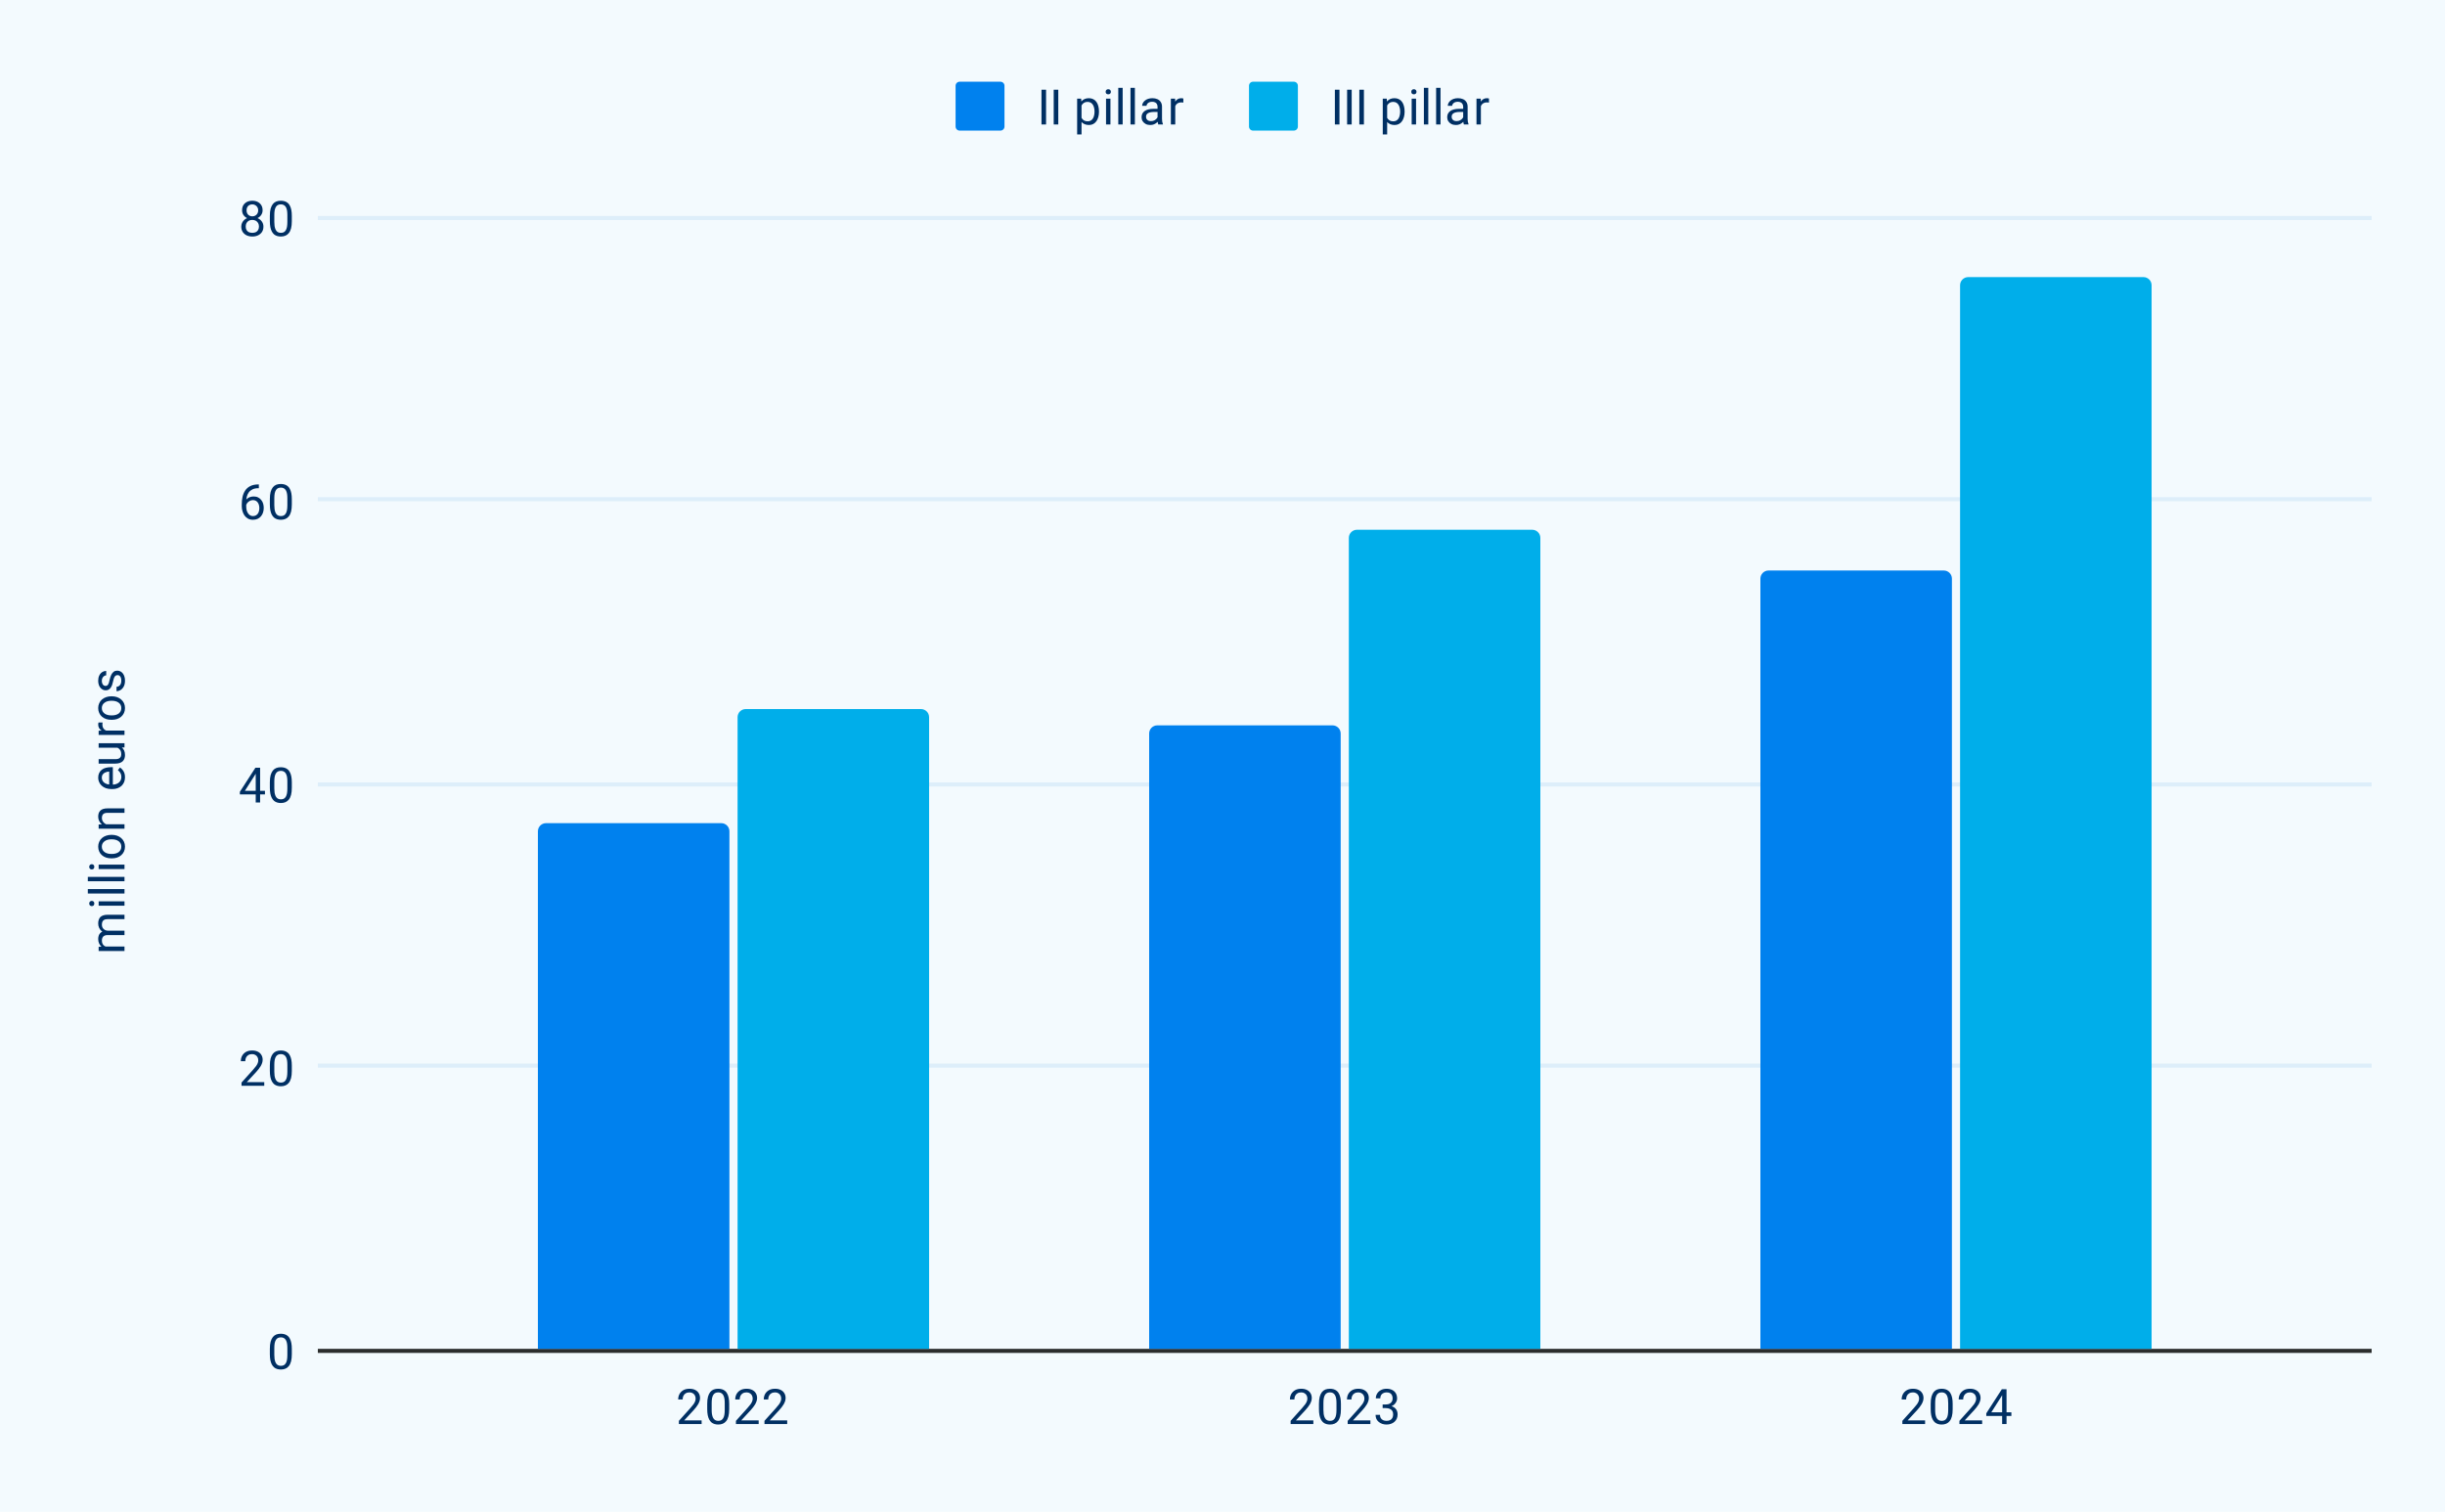
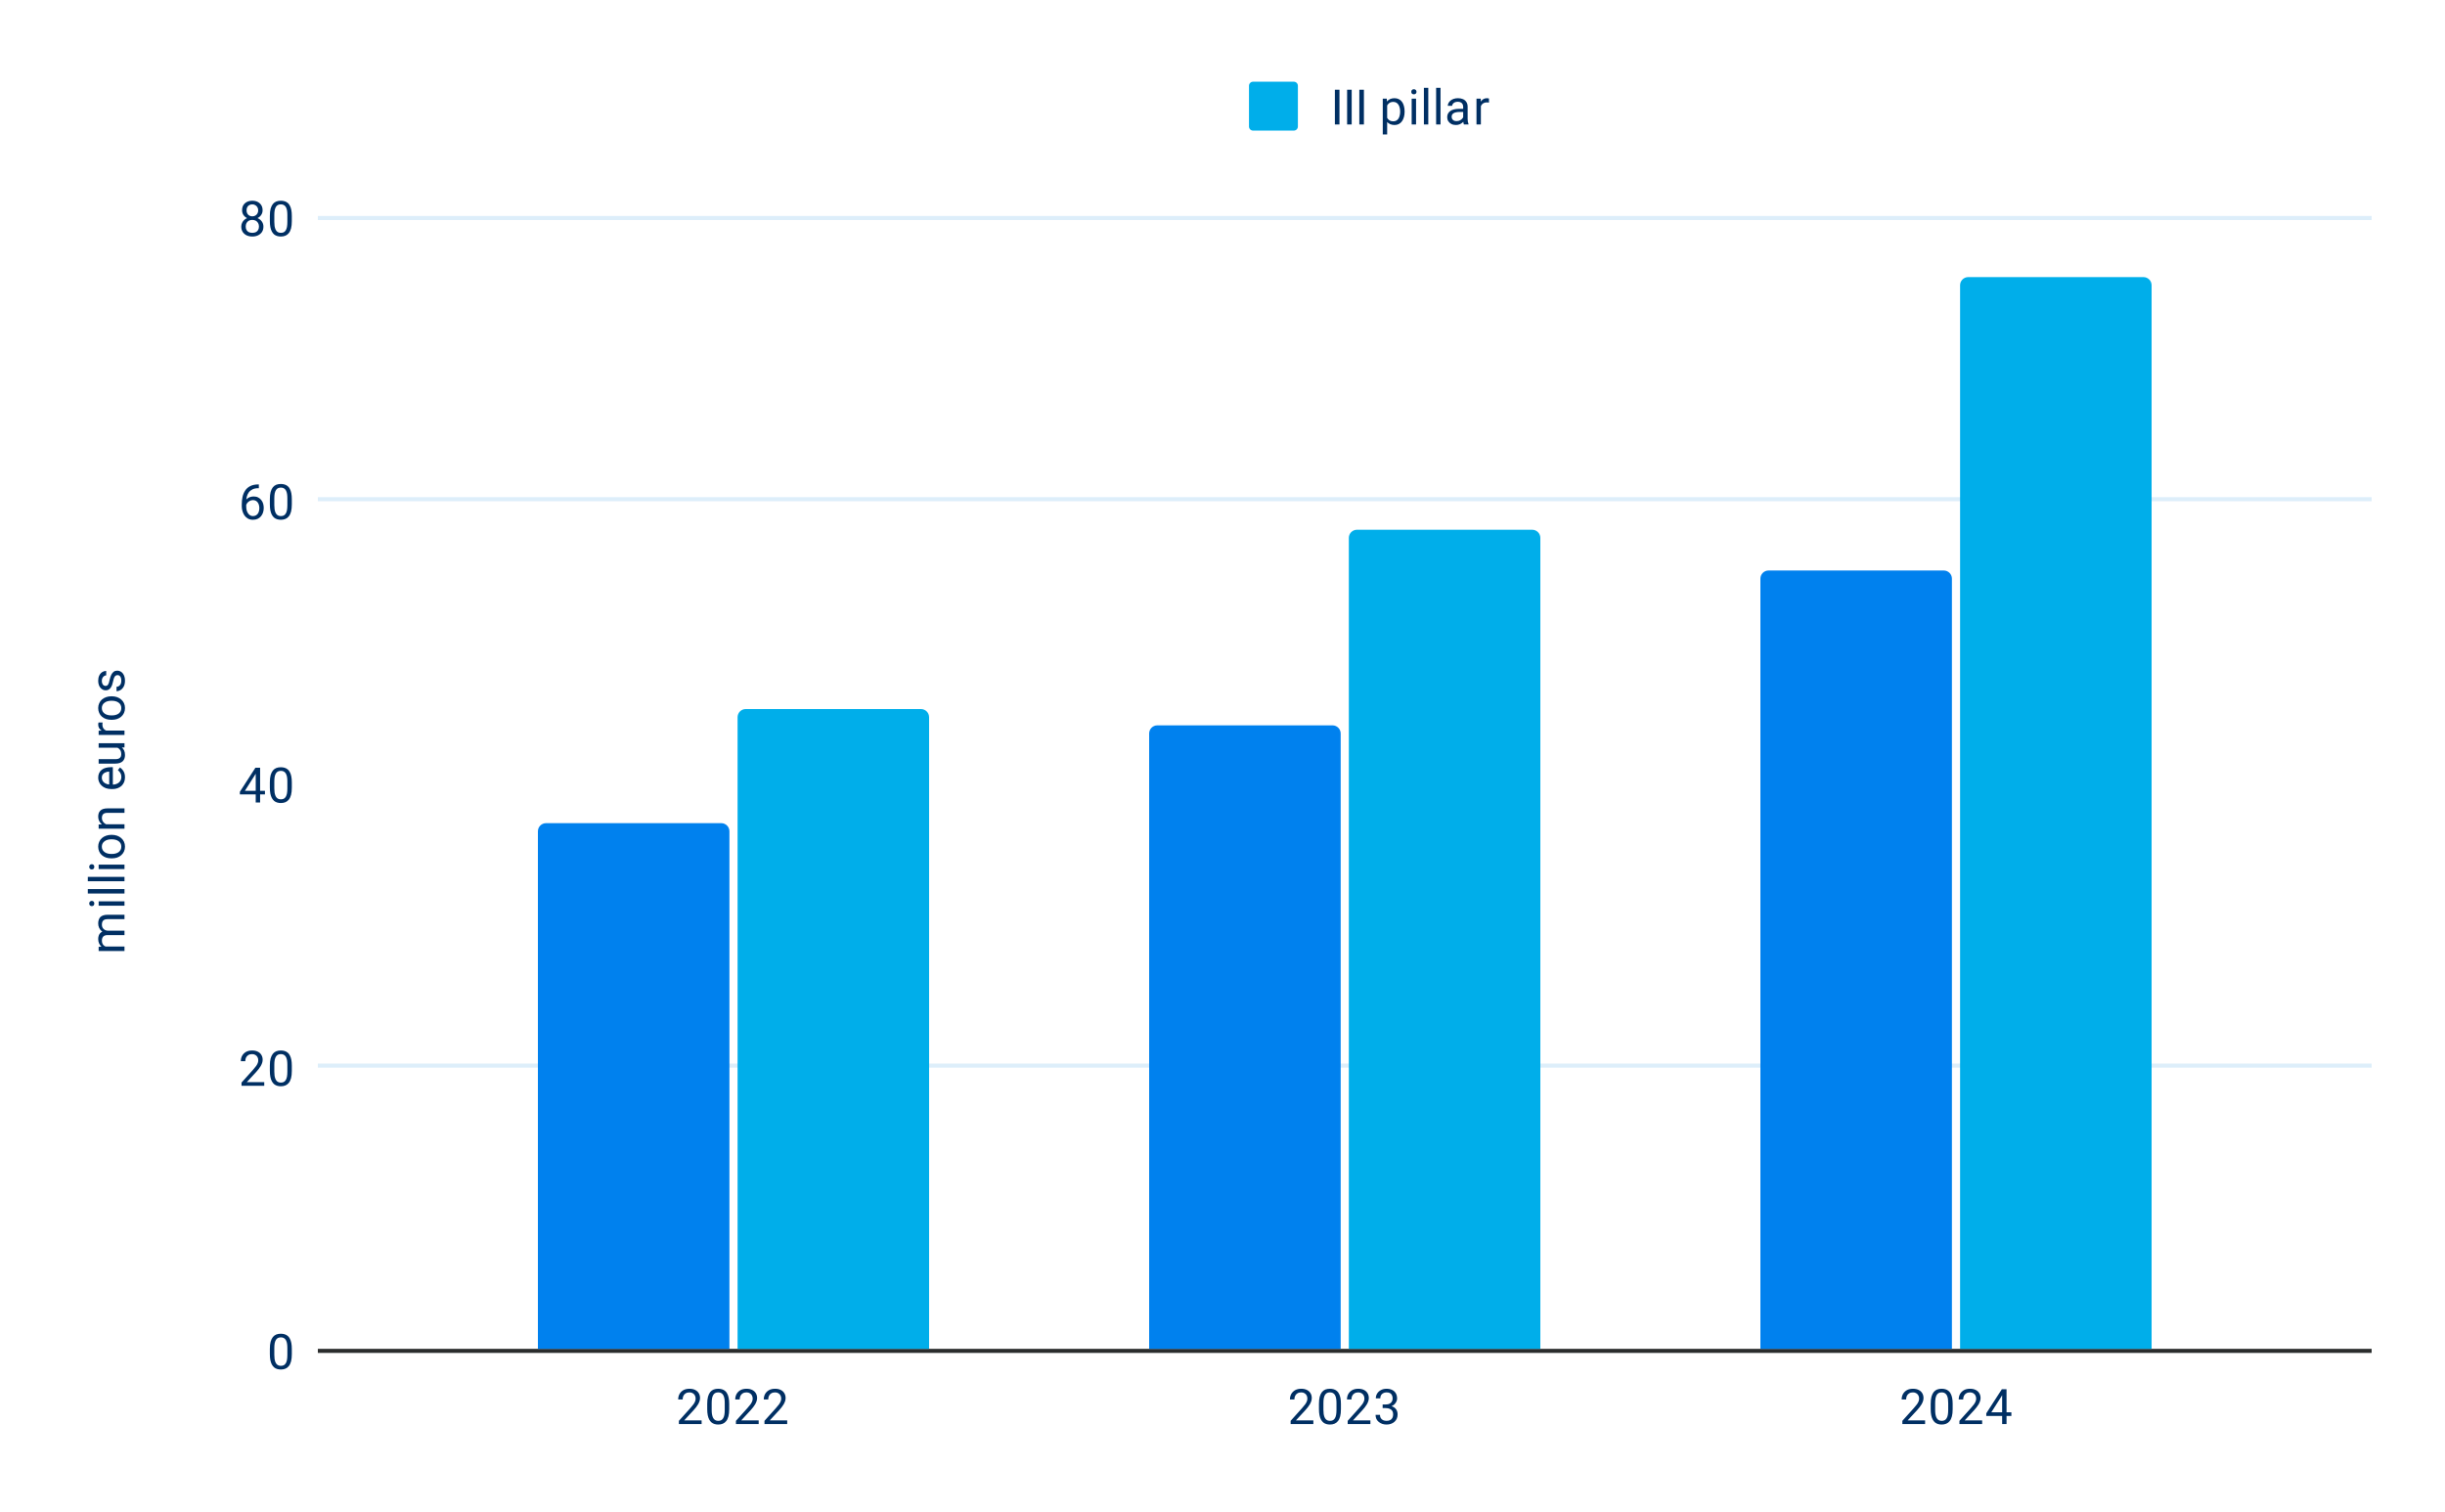
<svg xmlns="http://www.w3.org/2000/svg" version="1.1" viewBox="0.0 0.0 600.0 371.0" fill="none" stroke="none" stroke-linecap="square" stroke-miterlimit="10" width="600" height="371">
-   <path fill="#f3fafe" d="M0 0L600.0 0L600.0 371.0L0 371.0L0 0Z" fill-rule="nonzero" />
  <path stroke="#2b2d2d" stroke-width="1.0" stroke-linecap="butt" d="M78.5 331.5L581.5 331.5" fill-rule="nonzero" />
  <path stroke="#ddeefa" stroke-width="1.0" stroke-linecap="butt" d="M78.5 261.5L581.5 261.5" fill-rule="nonzero" />
-   <path stroke="#ddeefa" stroke-width="1.0" stroke-linecap="butt" d="M78.5 192.5L581.5 192.5" fill-rule="nonzero" />
  <path stroke="#ddeefa" stroke-width="1.0" stroke-linecap="butt" d="M78.5 122.5L581.5 122.5" fill-rule="nonzero" />
  <path stroke="#ddeefa" stroke-width="1.0" stroke-linecap="butt" d="M78.5 53.5L581.5 53.5" fill-rule="nonzero" />
  <clipPath id="id_0">
    <path d="M78.55 53.417L581.45 53.417L581.45 331.45L78.55 331.45L78.55 53.417Z" clip-rule="nonzero" />
  </clipPath>
  <path stroke="#000000" stroke-width="2.0" stroke-linecap="butt" stroke-opacity="0.0" clip-path="url(#id_0)" d="M179.0 331.0L132.0 331.0L132.0 204.0C132.0 202.895 132.895 202.0 134.0 202.0L177.0 202.0C178.105 202.0 179.0 202.895 179.0 204.0Z" fill-rule="nonzero" />
  <path fill="#0081ee" clip-path="url(#id_0)" d="M179.0 331.0L132.0 331.0L132.0 204.0C132.0 202.895 132.895 202.0 134.0 202.0L177.0 202.0C178.105 202.0 179.0 202.895 179.0 204.0Z" fill-rule="nonzero" />
  <path stroke="#000000" stroke-width="2.0" stroke-linecap="butt" stroke-opacity="0.0" clip-path="url(#id_0)" d="M329.0 331.0L282.0 331.0L282.0 180.0C282.0 178.895 282.895 178.0 284.0 178.0L327.0 178.0C328.105 178.0 329.0 178.895 329.0 180.0Z" fill-rule="nonzero" />
  <path fill="#0081ee" clip-path="url(#id_0)" d="M329.0 331.0L282.0 331.0L282.0 180.0C282.0 178.895 282.895 178.0 284.0 178.0L327.0 178.0C328.105 178.0 329.0 178.895 329.0 180.0Z" fill-rule="nonzero" />
  <path stroke="#000000" stroke-width="2.0" stroke-linecap="butt" stroke-opacity="0.0" clip-path="url(#id_0)" d="M479.0 331.0L432.0 331.0L432.0 142.0C432.0 140.895 432.895 140.0 434.0 140.0L477.0 140.0C478.105 140.0 479.0 140.895 479.0 142.0Z" fill-rule="nonzero" />
  <path fill="#0081ee" clip-path="url(#id_0)" d="M479.0 331.0L432.0 331.0L432.0 142.0C432.0 140.895 432.895 140.0 434.0 140.0L477.0 140.0C478.105 140.0 479.0 140.895 479.0 142.0Z" fill-rule="nonzero" />
  <path stroke="#000000" stroke-width="2.0" stroke-linecap="butt" stroke-opacity="0.0" clip-path="url(#id_0)" d="M228.0 331.0L181.0 331.0L181.0 176.0C181.0 174.895 181.895 174.0 183.0 174.0L226.0 174.0C227.105 174.0 228.0 174.895 228.0 176.0Z" fill-rule="nonzero" />
  <path fill="#00aeea" clip-path="url(#id_0)" d="M228.0 331.0L181.0 331.0L181.0 176.0C181.0 174.895 181.895 174.0 183.0 174.0L226.0 174.0C227.105 174.0 228.0 174.895 228.0 176.0Z" fill-rule="nonzero" />
  <path stroke="#000000" stroke-width="2.0" stroke-linecap="butt" stroke-opacity="0.0" clip-path="url(#id_0)" d="M378.0 331.0L331.0 331.0L331.0 132.0C331.0 130.895 331.895 130.0 333.0 130.0L376.0 130.0C377.105 130.0 378.0 130.895 378.0 132.0Z" fill-rule="nonzero" />
  <path fill="#00aeea" clip-path="url(#id_0)" d="M378.0 331.0L331.0 331.0L331.0 132.0C331.0 130.895 331.895 130.0 333.0 130.0L376.0 130.0C377.105 130.0 378.0 130.895 378.0 132.0Z" fill-rule="nonzero" />
  <path stroke="#000000" stroke-width="2.0" stroke-linecap="butt" stroke-opacity="0.0" clip-path="url(#id_0)" d="M528.0 331.0L481.0 331.0L481.0 70.0C481.0 68.895 481.895 68.0 483.0 68.0L526.0 68.0C527.105 68.0 528.0 68.895 528.0 70.0Z" fill-rule="nonzero" />
  <path fill="#00aeea" clip-path="url(#id_0)" d="M528.0 331.0L481.0 331.0L481.0 70.0C481.0 68.895 481.895 68.0 483.0 68.0L526.0 68.0C527.105 68.0 528.0 68.895 528.0 70.0Z" fill-rule="nonzero" />
  <path fill="#002f63" d="M25.472 232.277L30.55 232.277L30.55 233.371L24.206 233.371L24.206 232.34L25.472 232.277ZM27.144 232.496L27.128 233.011Q26.472 232.996 25.925 232.84Q25.363 232.668 24.956 232.355Q24.55 232.027 24.331 231.543Q24.097 231.058 24.097 230.433Q24.097 229.98 24.222 229.605Q24.347 229.23 24.613 228.965Q24.878 228.683 25.3 228.543Q25.722 228.386 26.331 228.386L30.55 228.386L30.55 229.465L26.378 229.465Q25.878 229.465 25.581 229.636Q25.284 229.793 25.144 230.105Q25.003 230.402 25.003 230.824Q25.003 231.293 25.175 231.621Q25.347 231.949 25.644 232.136Q25.941 232.324 26.331 232.418Q26.706 232.496 27.144 232.496ZM26.534 228.386L26.769 229.121Q26.238 229.121 25.769 228.949Q25.284 228.777 24.909 228.465Q24.534 228.136 24.316 227.668Q24.097 227.199 24.097 226.605Q24.097 226.09 24.238 225.699Q24.363 225.293 24.644 225.027Q24.925 224.761 25.363 224.621Q25.784 224.48 26.378 224.48L30.55 224.48L30.55 225.558L26.378 225.558Q25.831 225.558 25.55 225.73Q25.253 225.902 25.128 226.199Q25.003 226.496 25.003 226.918Q25.003 227.277 25.128 227.558Q25.253 227.824 25.472 228.011Q25.675 228.199 25.956 228.293Q26.238 228.386 26.534 228.386ZM24.206 221.183L30.55 221.183L30.55 222.261L24.206 222.261L24.206 221.183ZM22.534 222.355Q22.269 222.355 22.081 222.199Q21.894 222.027 21.894 221.715Q21.894 221.402 22.081 221.246Q22.269 221.074 22.534 221.074Q22.784 221.074 22.972 221.246Q23.144 221.402 23.144 221.715Q23.144 222.027 22.972 222.199Q22.784 222.355 22.534 222.355ZM21.55 218.183L30.55 218.183L30.55 219.261L21.55 219.261L21.55 218.183ZM21.55 215.183L30.55 215.183L30.55 216.261L21.55 216.261L21.55 215.183ZM24.206 212.183L30.55 212.183L30.55 213.261L24.206 213.261L24.206 212.183ZM22.534 213.355Q22.269 213.355 22.081 213.199Q21.894 213.027 21.894 212.715Q21.894 212.402 22.081 212.246Q22.269 212.074 22.534 212.074Q22.784 212.074 22.972 212.246Q23.144 212.402 23.144 212.715Q23.144 213.027 22.972 213.199Q22.784 213.355 22.534 213.355ZM27.456 210.636L27.316 210.636Q26.628 210.636 26.05 210.449Q25.456 210.246 25.019 209.871Q24.581 209.496 24.347 208.965Q24.097 208.433 24.097 207.761Q24.097 207.105 24.347 206.574Q24.581 206.027 25.019 205.652Q25.456 205.277 26.05 205.074Q26.628 204.871 27.316 204.871L27.456 204.871Q28.128 204.871 28.722 205.074Q29.3 205.277 29.738 205.652Q30.175 206.027 30.425 206.558Q30.675 207.09 30.675 207.761Q30.675 208.418 30.425 208.965Q30.175 209.496 29.738 209.871Q29.3 210.246 28.722 210.449Q28.128 210.636 27.456 210.636ZM27.316 209.558L27.456 209.558Q27.925 209.558 28.347 209.449Q28.769 209.34 29.097 209.121Q29.409 208.886 29.597 208.543Q29.769 208.199 29.769 207.761Q29.769 207.308 29.597 206.98Q29.409 206.636 29.097 206.418Q28.769 206.183 28.347 206.074Q27.925 205.965 27.456 205.965L27.316 205.965Q26.847 205.965 26.425 206.074Q26.003 206.183 25.691 206.418Q25.363 206.636 25.175 206.98Q24.988 207.308 24.988 207.761Q24.988 208.215 25.175 208.558Q25.363 208.886 25.691 209.121Q26.003 209.34 26.425 209.449Q26.847 209.558 27.316 209.558ZM25.566 202.277L30.55 202.277L30.55 203.355L24.206 203.355L24.206 202.324L25.566 202.277ZM27.144 202.527L27.128 202.98Q26.472 202.98 25.925 202.793Q25.363 202.605 24.956 202.261Q24.55 201.918 24.331 201.449Q24.097 200.98 24.097 200.402Q24.097 199.933 24.222 199.558Q24.347 199.183 24.628 198.918Q24.894 198.652 25.331 198.511Q25.769 198.371 26.394 198.371L30.55 198.371L30.55 199.465L26.378 199.465Q25.878 199.465 25.581 199.605Q25.284 199.746 25.144 200.027Q25.003 200.308 25.003 200.73Q25.003 201.136 25.175 201.465Q25.347 201.793 25.644 202.027Q25.941 202.261 26.331 202.402Q26.706 202.527 27.144 202.527ZM30.675 190.73Q30.675 191.386 30.456 191.933Q30.222 192.465 29.816 192.855Q29.394 193.23 28.831 193.433Q28.269 193.636 27.597 193.636L27.363 193.636Q26.581 193.636 25.972 193.418Q25.363 193.183 24.941 192.793Q24.519 192.402 24.316 191.902Q24.097 191.402 24.097 190.871Q24.097 190.183 24.331 189.699Q24.566 189.199 24.988 188.886Q25.394 188.558 25.972 188.418Q26.534 188.261 27.191 188.261L27.691 188.261L27.691 192.996L26.8 192.996L26.8 189.34L26.722 189.34Q26.3 189.371 25.909 189.527Q25.503 189.668 25.253 189.996Q24.988 190.308 24.988 190.871Q24.988 191.23 25.144 191.543Q25.3 191.855 25.613 192.09Q25.909 192.308 26.347 192.433Q26.784 192.543 27.363 192.543L27.597 192.543Q28.05 192.543 28.456 192.418Q28.847 192.293 29.144 192.058Q29.441 191.808 29.613 191.465Q29.784 191.105 29.784 190.668Q29.784 190.09 29.55 189.699Q29.316 189.293 28.925 188.996L29.441 188.34Q29.753 188.543 30.034 188.871Q30.316 189.183 30.503 189.652Q30.675 190.105 30.675 190.73ZM29.081 183.48L24.206 183.48L24.206 182.386L30.55 182.386L30.55 183.418L29.081 183.48ZM27.753 183.277L27.738 182.824Q28.363 182.824 28.909 182.965Q29.441 183.09 29.831 183.386Q30.222 183.668 30.456 184.152Q30.675 184.621 30.675 185.293Q30.675 185.761 30.534 186.152Q30.394 186.527 30.113 186.808Q29.831 187.074 29.378 187.23Q28.925 187.386 28.3 187.386L24.206 187.386L24.206 186.293L28.316 186.293Q28.738 186.293 29.019 186.199Q29.3 186.105 29.456 185.933Q29.613 185.761 29.691 185.558Q29.753 185.355 29.753 185.136Q29.753 184.433 29.488 184.043Q29.206 183.636 28.753 183.465Q28.3 183.277 27.753 183.277ZM25.206 179.277L30.55 179.277L30.55 180.355L24.206 180.355L24.206 179.308L25.206 179.277ZM24.175 177.293L25.175 177.293Q25.159 177.433 25.144 177.558Q25.128 177.668 25.128 177.824Q25.128 178.199 25.253 178.496Q25.363 178.777 25.581 178.98Q25.784 179.168 26.081 179.293Q26.378 179.402 26.722 179.433L26.894 179.746Q26.316 179.746 25.816 179.636Q25.316 179.511 24.925 179.277Q24.534 179.027 24.316 178.668Q24.097 178.293 24.097 177.777Q24.097 177.652 24.128 177.511Q24.144 177.355 24.175 177.293ZM27.456 176.636L27.316 176.636Q26.628 176.636 26.05 176.449Q25.456 176.246 25.019 175.871Q24.581 175.496 24.347 174.965Q24.097 174.433 24.097 173.761Q24.097 173.105 24.347 172.574Q24.581 172.027 25.019 171.652Q25.456 171.277 26.05 171.074Q26.628 170.871 27.316 170.871L27.456 170.871Q28.128 170.871 28.722 171.074Q29.3 171.277 29.738 171.652Q30.175 172.027 30.425 172.558Q30.675 173.09 30.675 173.761Q30.675 174.418 30.425 174.965Q30.175 175.496 29.738 175.871Q29.3 176.246 28.722 176.449Q28.128 176.636 27.456 176.636ZM27.316 175.558L27.456 175.558Q27.925 175.558 28.347 175.449Q28.769 175.34 29.097 175.121Q29.409 174.886 29.597 174.543Q29.769 174.199 29.769 173.761Q29.769 173.308 29.597 172.98Q29.409 172.636 29.097 172.418Q28.769 172.183 28.347 172.074Q27.925 171.965 27.456 171.965L27.316 171.965Q26.847 171.965 26.425 172.074Q26.003 172.183 25.691 172.418Q25.363 172.636 25.175 172.98Q24.988 173.308 24.988 173.761Q24.988 174.215 25.175 174.558Q25.363 174.886 25.691 175.121Q26.003 175.34 26.425 175.449Q26.847 175.558 27.316 175.558ZM28.863 165.668Q28.628 165.668 28.425 165.777Q28.222 165.871 28.066 166.183Q27.894 166.496 27.769 167.121Q27.659 167.652 27.519 168.074Q27.363 168.496 27.144 168.793Q26.925 169.09 26.628 169.246Q26.331 169.402 25.941 169.402Q25.566 169.402 25.238 169.246Q24.894 169.074 24.644 168.777Q24.378 168.465 24.238 168.027Q24.097 167.59 24.097 167.058Q24.097 166.293 24.363 165.761Q24.628 165.215 25.081 164.933Q25.534 164.652 26.066 164.652L26.066 165.73Q25.816 165.73 25.566 165.886Q25.316 166.043 25.159 166.34Q24.988 166.636 24.988 167.058Q24.988 167.511 25.128 167.793Q25.253 168.074 25.472 168.199Q25.675 168.324 25.909 168.324Q26.097 168.324 26.238 168.261Q26.363 168.199 26.488 168.043Q26.597 167.886 26.706 167.605Q26.8 167.308 26.894 166.855Q27.066 166.074 27.316 165.574Q27.566 165.074 27.925 164.824Q28.269 164.574 28.784 164.574Q29.206 164.574 29.55 164.761Q29.894 164.933 30.144 165.261Q30.394 165.574 30.534 166.027Q30.675 166.48 30.675 167.027Q30.675 167.871 30.378 168.449Q30.066 169.027 29.597 169.324Q29.113 169.621 28.597 169.621L28.597 168.543Q29.034 168.511 29.3 168.277Q29.566 168.043 29.675 167.715Q29.769 167.371 29.769 167.027Q29.769 166.59 29.659 166.293Q29.534 165.98 29.331 165.824Q29.128 165.668 28.863 165.668Z" fill-rule="nonzero" />
  <path fill="#002f63" d="M71.612 330.997L71.612 332.309Q71.612 333.356 71.425 334.075Q71.237 334.794 70.878 335.231Q70.534 335.669 70.034 335.872Q69.55 336.075 68.925 336.075Q68.441 336.075 68.019 335.95Q67.597 335.825 67.269 335.559Q66.941 335.278 66.706 334.841Q66.472 334.403 66.347 333.778Q66.222 333.137 66.222 332.309L66.222 330.997Q66.222 329.95 66.409 329.247Q66.612 328.544 66.956 328.106Q67.316 327.669 67.8 327.481Q68.3 327.294 68.909 327.294Q69.409 327.294 69.831 327.419Q70.253 327.544 70.581 327.809Q70.909 328.059 71.128 328.497Q71.362 328.919 71.487 329.544Q71.612 330.169 71.612 330.997ZM70.519 332.481L70.519 330.825Q70.519 330.247 70.456 329.809Q70.394 329.372 70.253 329.059Q70.128 328.747 69.925 328.559Q69.737 328.372 69.487 328.278Q69.237 328.184 68.909 328.184Q68.534 328.184 68.222 328.325Q67.925 328.466 67.722 328.778Q67.519 329.091 67.409 329.606Q67.316 330.106 67.316 330.825L67.316 332.481Q67.316 333.059 67.378 333.497Q67.456 333.934 67.581 334.262Q67.722 334.575 67.909 334.778Q68.112 334.981 68.362 335.075Q68.612 335.169 68.925 335.169Q69.331 335.169 69.628 335.028Q69.925 334.872 70.128 334.544Q70.331 334.216 70.425 333.716Q70.519 333.2 70.519 332.481Z" fill-rule="nonzero" />
  <path fill="#002f63" d="M64.847 265.551L64.847 266.442L59.269 266.442L59.269 265.66L62.066 262.551Q62.581 261.973 62.862 261.582Q63.144 261.176 63.253 260.864Q63.378 260.535 63.378 260.207Q63.378 259.785 63.206 259.442Q63.034 259.098 62.691 258.895Q62.362 258.676 61.878 258.676Q61.316 258.676 60.941 258.91Q60.566 259.129 60.378 259.52Q60.191 259.91 60.191 260.41L59.097 260.41Q59.097 259.692 59.409 259.098Q59.737 258.504 60.347 258.145Q60.972 257.785 61.878 257.785Q62.691 257.785 63.269 258.082Q63.847 258.364 64.144 258.879Q64.456 259.379 64.456 260.067Q64.456 260.442 64.331 260.832Q64.206 261.207 63.987 261.598Q63.769 261.973 63.472 262.348Q63.191 262.707 62.862 263.067L60.566 265.551L64.847 265.551ZM71.612 261.489L71.612 262.801Q71.612 263.848 71.425 264.567Q71.237 265.285 70.878 265.723Q70.534 266.16 70.034 266.364Q69.55 266.567 68.925 266.567Q68.441 266.567 68.019 266.442Q67.597 266.317 67.269 266.051Q66.941 265.77 66.706 265.332Q66.472 264.895 66.347 264.27Q66.222 263.629 66.222 262.801L66.222 261.489Q66.222 260.442 66.409 259.739Q66.612 259.035 66.956 258.598Q67.316 258.16 67.8 257.973Q68.3 257.785 68.909 257.785Q69.409 257.785 69.831 257.91Q70.253 258.035 70.581 258.301Q70.909 258.551 71.128 258.989Q71.362 259.41 71.487 260.035Q71.612 260.66 71.612 261.489ZM70.519 262.973L70.519 261.317Q70.519 260.739 70.456 260.301Q70.394 259.864 70.253 259.551Q70.128 259.239 69.925 259.051Q69.737 258.864 69.487 258.77Q69.237 258.676 68.909 258.676Q68.534 258.676 68.222 258.817Q67.925 258.957 67.722 259.27Q67.519 259.582 67.409 260.098Q67.316 260.598 67.316 261.317L67.316 262.973Q67.316 263.551 67.378 263.989Q67.456 264.426 67.581 264.754Q67.722 265.067 67.909 265.27Q68.112 265.473 68.362 265.567Q68.612 265.66 68.925 265.66Q69.331 265.66 69.628 265.52Q69.925 265.364 70.128 265.035Q70.331 264.707 70.425 264.207Q70.519 263.692 70.519 262.973Z" fill-rule="nonzero" />
  <path fill="#002f63" d="M65.019 194.058L65.019 194.949L58.862 194.949L58.862 194.308L62.675 188.402L63.566 188.402L62.612 190.105L60.097 194.058L65.019 194.058ZM63.831 188.402L63.831 196.933L62.753 196.933L62.753 188.402L63.831 188.402ZM71.612 191.98L71.612 193.293Q71.612 194.34 71.425 195.058Q71.237 195.777 70.878 196.215Q70.534 196.652 70.034 196.855Q69.55 197.058 68.925 197.058Q68.441 197.058 68.019 196.933Q67.597 196.808 67.269 196.543Q66.941 196.261 66.706 195.824Q66.472 195.386 66.347 194.761Q66.222 194.121 66.222 193.293L66.222 191.98Q66.222 190.933 66.409 190.23Q66.612 189.527 66.956 189.09Q67.316 188.652 67.8 188.465Q68.3 188.277 68.909 188.277Q69.409 188.277 69.831 188.402Q70.253 188.527 70.581 188.793Q70.909 189.043 71.128 189.48Q71.362 189.902 71.487 190.527Q71.612 191.152 71.612 191.98ZM70.519 193.465L70.519 191.808Q70.519 191.23 70.456 190.793Q70.394 190.355 70.253 190.043Q70.128 189.73 69.925 189.543Q69.737 189.355 69.487 189.261Q69.237 189.168 68.909 189.168Q68.534 189.168 68.222 189.308Q67.925 189.449 67.722 189.761Q67.519 190.074 67.409 190.59Q67.316 191.09 67.316 191.808L67.316 193.465Q67.316 194.043 67.378 194.48Q67.456 194.918 67.581 195.246Q67.722 195.558 67.909 195.761Q68.112 195.965 68.362 196.058Q68.612 196.152 68.925 196.152Q69.331 196.152 69.628 196.011Q69.925 195.855 70.128 195.527Q70.331 195.199 70.425 194.699Q70.519 194.183 70.519 193.465Z" fill-rule="nonzero" />
  <path fill="#002f63" d="M63.425 118.878L63.519 118.878L63.519 119.8L63.425 119.8Q62.566 119.8 61.972 120.081Q61.394 120.362 61.05 120.831Q60.722 121.284 60.566 121.878Q60.425 122.456 60.425 123.05L60.425 124.3Q60.425 124.862 60.55 125.3Q60.691 125.737 60.925 126.05Q61.159 126.347 61.456 126.503Q61.753 126.644 62.066 126.644Q62.441 126.644 62.737 126.503Q63.034 126.362 63.237 126.097Q63.441 125.831 63.534 125.487Q63.644 125.128 63.644 124.691Q63.644 124.316 63.55 123.956Q63.456 123.597 63.269 123.331Q63.081 123.05 62.784 122.894Q62.487 122.722 62.097 122.722Q61.644 122.722 61.253 122.941Q60.862 123.159 60.612 123.519Q60.362 123.878 60.331 124.284L59.753 124.284Q59.847 123.628 60.066 123.159Q60.284 122.691 60.628 122.394Q60.972 122.097 61.378 121.972Q61.8 121.831 62.269 121.831Q62.909 121.831 63.362 122.081Q63.831 122.316 64.128 122.722Q64.441 123.112 64.581 123.612Q64.722 124.112 64.722 124.644Q64.722 125.237 64.55 125.769Q64.378 126.3 64.034 126.706Q63.706 127.097 63.206 127.331Q62.722 127.55 62.066 127.55Q61.378 127.55 60.862 127.269Q60.347 126.972 60.003 126.503Q59.675 126.019 59.503 125.441Q59.331 124.862 59.331 124.269L59.331 123.753Q59.331 122.847 59.503 121.987Q59.691 121.112 60.144 120.409Q60.597 119.706 61.394 119.3Q62.191 118.878 63.425 118.878ZM71.612 122.472L71.612 123.784Q71.612 124.831 71.425 125.55Q71.237 126.269 70.878 126.706Q70.534 127.144 70.034 127.347Q69.55 127.55 68.925 127.55Q68.441 127.55 68.019 127.425Q67.597 127.3 67.269 127.034Q66.941 126.753 66.706 126.316Q66.472 125.878 66.347 125.253Q66.222 124.612 66.222 123.784L66.222 122.472Q66.222 121.425 66.409 120.722Q66.612 120.019 66.956 119.581Q67.316 119.144 67.8 118.956Q68.3 118.769 68.909 118.769Q69.409 118.769 69.831 118.894Q70.253 119.019 70.581 119.284Q70.909 119.534 71.128 119.972Q71.362 120.394 71.487 121.019Q71.612 121.644 71.612 122.472ZM70.519 123.956L70.519 122.3Q70.519 121.722 70.456 121.284Q70.394 120.847 70.253 120.534Q70.128 120.222 69.925 120.034Q69.737 119.847 69.487 119.753Q69.237 119.659 68.909 119.659Q68.534 119.659 68.222 119.8Q67.925 119.941 67.722 120.253Q67.519 120.566 67.409 121.081Q67.316 121.581 67.316 122.3L67.316 123.956Q67.316 124.534 67.378 124.972Q67.456 125.409 67.581 125.737Q67.722 126.05 67.909 126.253Q68.112 126.456 68.362 126.55Q68.612 126.644 68.925 126.644Q69.331 126.644 69.628 126.503Q69.925 126.347 70.128 126.019Q70.331 125.691 70.425 125.191Q70.519 124.675 70.519 123.956Z" fill-rule="nonzero" />
  <path fill="#002f63" d="M64.644 55.604Q64.644 56.385 64.284 56.932Q63.925 57.464 63.3 57.76Q62.691 58.042 61.925 58.042Q61.159 58.042 60.534 57.76Q59.925 57.464 59.566 56.932Q59.206 56.385 59.206 55.604Q59.206 55.104 59.409 54.682Q59.612 54.245 59.972 53.932Q60.331 53.62 60.816 53.448Q61.316 53.276 61.909 53.276Q62.706 53.276 63.316 53.573Q63.925 53.87 64.284 54.401Q64.644 54.932 64.644 55.604ZM63.55 55.589Q63.55 55.104 63.347 54.745Q63.144 54.37 62.769 54.167Q62.394 53.964 61.909 53.964Q61.409 53.964 61.05 54.167Q60.691 54.37 60.487 54.745Q60.3 55.104 60.3 55.589Q60.3 56.073 60.487 56.432Q60.691 56.776 61.05 56.964Q61.425 57.135 61.925 57.135Q62.425 57.135 62.784 56.964Q63.159 56.776 63.347 56.432Q63.55 56.073 63.55 55.589ZM64.441 51.604Q64.441 52.229 64.112 52.729Q63.784 53.229 63.206 53.51Q62.644 53.792 61.925 53.792Q61.191 53.792 60.612 53.51Q60.05 53.229 59.722 52.729Q59.409 52.229 59.409 51.604Q59.409 50.854 59.722 50.339Q60.05 49.823 60.612 49.542Q61.191 49.26 61.925 49.26Q62.659 49.26 63.222 49.542Q63.784 49.823 64.112 50.339Q64.441 50.854 64.441 51.604ZM63.362 51.62Q63.362 51.198 63.175 50.87Q62.987 50.542 62.659 50.354Q62.347 50.151 61.925 50.151Q61.487 50.151 61.159 50.339Q60.847 50.51 60.675 50.839Q60.503 51.167 60.503 51.62Q60.503 52.057 60.675 52.385Q60.847 52.714 61.175 52.901Q61.503 53.089 61.925 53.089Q62.347 53.089 62.659 52.901Q62.987 52.714 63.175 52.385Q63.362 52.057 63.362 51.62ZM71.612 52.964L71.612 54.276Q71.612 55.323 71.425 56.042Q71.237 56.76 70.878 57.198Q70.534 57.635 70.034 57.839Q69.55 58.042 68.925 58.042Q68.441 58.042 68.019 57.917Q67.597 57.792 67.269 57.526Q66.941 57.245 66.706 56.807Q66.472 56.37 66.347 55.745Q66.222 55.104 66.222 54.276L66.222 52.964Q66.222 51.917 66.409 51.214Q66.612 50.51 66.956 50.073Q67.316 49.635 67.8 49.448Q68.3 49.26 68.909 49.26Q69.409 49.26 69.831 49.385Q70.253 49.51 70.581 49.776Q70.909 50.026 71.128 50.464Q71.362 50.885 71.487 51.51Q71.612 52.135 71.612 52.964ZM70.519 54.448L70.519 52.792Q70.519 52.214 70.456 51.776Q70.394 51.339 70.253 51.026Q70.128 50.714 69.925 50.526Q69.737 50.339 69.487 50.245Q69.237 50.151 68.909 50.151Q68.534 50.151 68.222 50.292Q67.925 50.432 67.722 50.745Q67.519 51.057 67.409 51.573Q67.316 52.073 67.316 52.792L67.316 54.448Q67.316 55.026 67.378 55.464Q67.456 55.901 67.581 56.229Q67.722 56.542 67.909 56.745Q68.112 56.948 68.362 57.042Q68.612 57.135 68.925 57.135Q69.331 57.135 69.628 56.995Q69.925 56.839 70.128 56.51Q70.331 56.182 70.425 55.682Q70.519 55.167 70.519 54.448Z" fill-rule="nonzero" />
  <path fill="#002f63" d="M172.177 348.559L172.177 349.45L166.599 349.45L166.599 348.669L169.396 345.559Q169.912 344.981 170.193 344.591Q170.474 344.184 170.584 343.872Q170.709 343.544 170.709 343.216Q170.709 342.794 170.537 342.45Q170.365 342.106 170.021 341.903Q169.693 341.684 169.209 341.684Q168.646 341.684 168.271 341.919Q167.896 342.137 167.709 342.528Q167.521 342.919 167.521 343.419L166.427 343.419Q166.427 342.7 166.74 342.106Q167.068 341.512 167.677 341.153Q168.302 340.794 169.209 340.794Q170.021 340.794 170.599 341.091Q171.177 341.372 171.474 341.887Q171.787 342.387 171.787 343.075Q171.787 343.45 171.662 343.841Q171.537 344.216 171.318 344.606Q171.099 344.981 170.802 345.356Q170.521 345.716 170.193 346.075L167.896 348.559L172.177 348.559ZM178.943 344.497L178.943 345.809Q178.943 346.856 178.756 347.575Q178.568 348.294 178.209 348.731Q177.865 349.169 177.365 349.372Q176.881 349.575 176.256 349.575Q175.771 349.575 175.349 349.45Q174.927 349.325 174.599 349.059Q174.271 348.778 174.037 348.341Q173.802 347.903 173.677 347.278Q173.552 346.637 173.552 345.809L173.552 344.497Q173.552 343.45 173.74 342.747Q173.943 342.044 174.287 341.606Q174.646 341.169 175.131 340.981Q175.631 340.794 176.24 340.794Q176.74 340.794 177.162 340.919Q177.584 341.044 177.912 341.309Q178.24 341.559 178.459 341.997Q178.693 342.419 178.818 343.044Q178.943 343.669 178.943 344.497ZM177.849 345.981L177.849 344.325Q177.849 343.747 177.787 343.309Q177.724 342.872 177.584 342.559Q177.459 342.247 177.256 342.059Q177.068 341.872 176.818 341.778Q176.568 341.684 176.24 341.684Q175.865 341.684 175.552 341.825Q175.256 341.966 175.052 342.278Q174.849 342.591 174.74 343.106Q174.646 343.606 174.646 344.325L174.646 345.981Q174.646 346.559 174.709 346.997Q174.787 347.434 174.912 347.762Q175.052 348.075 175.24 348.278Q175.443 348.481 175.693 348.575Q175.943 348.669 176.256 348.669Q176.662 348.669 176.959 348.528Q177.256 348.372 177.459 348.044Q177.662 347.716 177.756 347.216Q177.849 346.7 177.849 345.981ZM186.177 348.559L186.177 349.45L180.599 349.45L180.599 348.669L183.396 345.559Q183.912 344.981 184.193 344.591Q184.474 344.184 184.584 343.872Q184.709 343.544 184.709 343.216Q184.709 342.794 184.537 342.45Q184.365 342.106 184.021 341.903Q183.693 341.684 183.209 341.684Q182.646 341.684 182.271 341.919Q181.896 342.137 181.709 342.528Q181.521 342.919 181.521 343.419L180.427 343.419Q180.427 342.7 180.74 342.106Q181.068 341.512 181.677 341.153Q182.302 340.794 183.209 340.794Q184.021 340.794 184.599 341.091Q185.177 341.372 185.474 341.887Q185.787 342.387 185.787 343.075Q185.787 343.45 185.662 343.841Q185.537 344.216 185.318 344.606Q185.099 344.981 184.802 345.356Q184.521 345.716 184.193 346.075L181.896 348.559L186.177 348.559ZM193.177 348.559L193.177 349.45L187.599 349.45L187.599 348.669L190.396 345.559Q190.912 344.981 191.193 344.591Q191.474 344.184 191.584 343.872Q191.709 343.544 191.709 343.216Q191.709 342.794 191.537 342.45Q191.365 342.106 191.021 341.903Q190.693 341.684 190.209 341.684Q189.646 341.684 189.271 341.919Q188.896 342.137 188.709 342.528Q188.521 342.919 188.521 343.419L187.427 343.419Q187.427 342.7 187.74 342.106Q188.068 341.512 188.677 341.153Q189.302 340.794 190.209 340.794Q191.021 340.794 191.599 341.091Q192.177 341.372 192.474 341.887Q192.787 342.387 192.787 343.075Q192.787 343.45 192.662 343.841Q192.537 344.216 192.318 344.606Q192.099 344.981 191.802 345.356Q191.521 345.716 191.193 346.075L188.896 348.559L193.177 348.559Z" fill-rule="nonzero" />
  <path fill="#002f63" d="M322.297 348.559L322.297 349.45L316.719 349.45L316.719 348.669L319.516 345.559Q320.031 344.981 320.312 344.591Q320.594 344.184 320.703 343.872Q320.828 343.544 320.828 343.216Q320.828 342.794 320.656 342.45Q320.484 342.106 320.141 341.903Q319.812 341.684 319.328 341.684Q318.766 341.684 318.391 341.919Q318.016 342.137 317.828 342.528Q317.641 342.919 317.641 343.419L316.547 343.419Q316.547 342.7 316.859 342.106Q317.188 341.512 317.797 341.153Q318.422 340.794 319.328 340.794Q320.141 340.794 320.719 341.091Q321.297 341.372 321.594 341.887Q321.906 342.387 321.906 343.075Q321.906 343.45 321.781 343.841Q321.656 344.216 321.438 344.606Q321.219 344.981 320.922 345.356Q320.641 345.716 320.312 346.075L318.016 348.559L322.297 348.559ZM329.062 344.497L329.062 345.809Q329.062 346.856 328.875 347.575Q328.688 348.294 328.328 348.731Q327.984 349.169 327.484 349.372Q327.0 349.575 326.375 349.575Q325.891 349.575 325.469 349.45Q325.047 349.325 324.719 349.059Q324.391 348.778 324.156 348.341Q323.922 347.903 323.797 347.278Q323.672 346.637 323.672 345.809L323.672 344.497Q323.672 343.45 323.859 342.747Q324.062 342.044 324.406 341.606Q324.766 341.169 325.25 340.981Q325.75 340.794 326.359 340.794Q326.859 340.794 327.281 340.919Q327.703 341.044 328.031 341.309Q328.359 341.559 328.578 341.997Q328.812 342.419 328.938 343.044Q329.062 343.669 329.062 344.497ZM327.969 345.981L327.969 344.325Q327.969 343.747 327.906 343.309Q327.844 342.872 327.703 342.559Q327.578 342.247 327.375 342.059Q327.188 341.872 326.938 341.778Q326.688 341.684 326.359 341.684Q325.984 341.684 325.672 341.825Q325.375 341.966 325.172 342.278Q324.969 342.591 324.859 343.106Q324.766 343.606 324.766 344.325L324.766 345.981Q324.766 346.559 324.828 346.997Q324.906 347.434 325.031 347.762Q325.172 348.075 325.359 348.278Q325.562 348.481 325.812 348.575Q326.062 348.669 326.375 348.669Q326.781 348.669 327.078 348.528Q327.375 348.372 327.578 348.044Q327.781 347.716 327.875 347.216Q327.969 346.7 327.969 345.981ZM336.297 348.559L336.297 349.45L330.719 349.45L330.719 348.669L333.516 345.559Q334.031 344.981 334.312 344.591Q334.594 344.184 334.703 343.872Q334.828 343.544 334.828 343.216Q334.828 342.794 334.656 342.45Q334.484 342.106 334.141 341.903Q333.812 341.684 333.328 341.684Q332.766 341.684 332.391 341.919Q332.016 342.137 331.828 342.528Q331.641 342.919 331.641 343.419L330.547 343.419Q330.547 342.7 330.859 342.106Q331.188 341.512 331.797 341.153Q332.422 340.794 333.328 340.794Q334.141 340.794 334.719 341.091Q335.297 341.372 335.594 341.887Q335.906 342.387 335.906 343.075Q335.906 343.45 335.781 343.841Q335.656 344.216 335.438 344.606Q335.219 344.981 334.922 345.356Q334.641 345.716 334.312 346.075L332.016 348.559L336.297 348.559ZM339.297 344.653L340.062 344.653Q340.641 344.653 341.0 344.466Q341.375 344.262 341.562 343.934Q341.75 343.606 341.75 343.184Q341.75 342.7 341.578 342.372Q341.422 342.028 341.094 341.856Q340.766 341.684 340.266 341.684Q339.797 341.684 339.453 341.872Q339.109 342.044 338.906 342.372Q338.719 342.7 338.719 343.153L337.625 343.153Q337.625 342.497 337.953 341.966Q338.281 341.434 338.875 341.122Q339.469 340.794 340.266 340.794Q341.031 340.794 341.609 341.075Q342.188 341.341 342.516 341.887Q342.844 342.419 342.844 343.216Q342.844 343.544 342.688 343.903Q342.531 344.262 342.219 344.591Q341.906 344.903 341.406 345.106Q340.922 345.309 340.219 345.309L339.297 345.309L339.297 344.653ZM339.297 345.544L339.297 344.887L340.219 344.887Q341.031 344.887 341.562 345.091Q342.094 345.278 342.406 345.606Q342.719 345.919 342.844 346.309Q342.969 346.684 342.969 347.075Q342.969 347.669 342.766 348.137Q342.562 348.591 342.188 348.919Q341.828 349.231 341.328 349.403Q340.844 349.575 340.266 349.575Q339.703 349.575 339.219 349.419Q338.734 349.247 338.359 348.95Q337.984 348.653 337.766 348.216Q337.562 347.762 337.562 347.2L338.641 347.2Q338.641 347.637 338.828 347.981Q339.031 348.309 339.391 348.497Q339.766 348.669 340.266 348.669Q340.766 348.669 341.125 348.497Q341.484 348.325 341.672 347.981Q341.875 347.622 341.875 347.091Q341.875 346.559 341.656 346.216Q341.438 345.872 341.016 345.716Q340.609 345.544 340.062 345.544L339.297 345.544Z" fill-rule="nonzero" />
  <path fill="#002f63" d="M472.416 348.559L472.416 349.45L466.838 349.45L466.838 348.669L469.635 345.559Q470.151 344.981 470.432 344.591Q470.713 344.184 470.823 343.872Q470.948 343.544 470.948 343.216Q470.948 342.794 470.776 342.45Q470.604 342.106 470.26 341.903Q469.932 341.684 469.448 341.684Q468.885 341.684 468.51 341.919Q468.135 342.137 467.948 342.528Q467.76 342.919 467.76 343.419L466.666 343.419Q466.666 342.7 466.979 342.106Q467.307 341.512 467.916 341.153Q468.541 340.794 469.448 340.794Q470.26 340.794 470.838 341.091Q471.416 341.372 471.713 341.887Q472.026 342.387 472.026 343.075Q472.026 343.45 471.901 343.841Q471.776 344.216 471.557 344.606Q471.338 344.981 471.041 345.356Q470.76 345.716 470.432 346.075L468.135 348.559L472.416 348.559ZM479.182 344.497L479.182 345.809Q479.182 346.856 478.994 347.575Q478.807 348.294 478.448 348.731Q478.104 349.169 477.604 349.372Q477.119 349.575 476.494 349.575Q476.01 349.575 475.588 349.45Q475.166 349.325 474.838 349.059Q474.51 348.778 474.276 348.341Q474.041 347.903 473.916 347.278Q473.791 346.637 473.791 345.809L473.791 344.497Q473.791 343.45 473.979 342.747Q474.182 342.044 474.526 341.606Q474.885 341.169 475.369 340.981Q475.869 340.794 476.479 340.794Q476.979 340.794 477.401 340.919Q477.823 341.044 478.151 341.309Q478.479 341.559 478.698 341.997Q478.932 342.419 479.057 343.044Q479.182 343.669 479.182 344.497ZM478.088 345.981L478.088 344.325Q478.088 343.747 478.026 343.309Q477.963 342.872 477.823 342.559Q477.698 342.247 477.494 342.059Q477.307 341.872 477.057 341.778Q476.807 341.684 476.479 341.684Q476.104 341.684 475.791 341.825Q475.494 341.966 475.291 342.278Q475.088 342.591 474.979 343.106Q474.885 343.606 474.885 344.325L474.885 345.981Q474.885 346.559 474.948 346.997Q475.026 347.434 475.151 347.762Q475.291 348.075 475.479 348.278Q475.682 348.481 475.932 348.575Q476.182 348.669 476.494 348.669Q476.901 348.669 477.198 348.528Q477.494 348.372 477.698 348.044Q477.901 347.716 477.994 347.216Q478.088 346.7 478.088 345.981ZM486.416 348.559L486.416 349.45L480.838 349.45L480.838 348.669L483.635 345.559Q484.151 344.981 484.432 344.591Q484.713 344.184 484.823 343.872Q484.948 343.544 484.948 343.216Q484.948 342.794 484.776 342.45Q484.604 342.106 484.26 341.903Q483.932 341.684 483.448 341.684Q482.885 341.684 482.51 341.919Q482.135 342.137 481.948 342.528Q481.76 342.919 481.76 343.419L480.666 343.419Q480.666 342.7 480.979 342.106Q481.307 341.512 481.916 341.153Q482.541 340.794 483.448 340.794Q484.26 340.794 484.838 341.091Q485.416 341.372 485.713 341.887Q486.026 342.387 486.026 343.075Q486.026 343.45 485.901 343.841Q485.776 344.216 485.557 344.606Q485.338 344.981 485.041 345.356Q484.76 345.716 484.432 346.075L482.135 348.559L486.416 348.559ZM493.588 346.575L493.588 347.466L487.432 347.466L487.432 346.825L491.244 340.919L492.135 340.919L491.182 342.622L488.666 346.575L493.588 346.575ZM492.401 340.919L492.401 349.45L491.323 349.45L491.323 340.919L492.401 340.919Z" fill-rule="nonzero" />
-   <path fill="#0081ee" d="M234.5 21.05C234.5 20.498 234.948 20.05 235.5 20.05L245.5 20.05C246.052 20.05 246.5 20.498 246.5 21.05L246.5 31.05C246.5 31.602 246.052 32.05 245.5 32.05L235.5 32.05C234.948 32.05 234.5 31.602 234.5 31.05Z" fill-rule="nonzero" />
-   <path fill="#002f63" d="M256.703 22.019L256.703 30.55L255.578 30.55L255.578 22.019L256.703 22.019ZM259.703 22.019L259.703 30.55L258.578 30.55L258.578 22.019L259.703 22.019ZM265.406 25.425L265.406 32.987L264.328 32.987L264.328 24.206L265.312 24.206L265.406 25.425ZM269.688 27.331L269.688 27.456Q269.688 28.144 269.516 28.738Q269.359 29.316 269.047 29.753Q268.734 30.191 268.266 30.441Q267.812 30.675 267.219 30.675Q266.625 30.675 266.156 30.472Q265.688 30.269 265.359 29.894Q265.047 29.503 264.859 28.972Q264.672 28.441 264.594 27.769L264.594 27.113Q264.672 26.409 264.859 25.863Q265.047 25.3 265.359 24.909Q265.688 24.503 266.141 24.3Q266.609 24.097 267.203 24.097Q267.797 24.097 268.266 24.331Q268.734 24.55 269.047 24.988Q269.359 25.409 269.516 26.003Q269.688 26.597 269.688 27.331ZM268.594 27.456L268.594 27.331Q268.594 26.847 268.484 26.441Q268.391 26.019 268.188 25.706Q267.984 25.378 267.656 25.191Q267.328 25.003 266.891 25.003Q266.484 25.003 266.172 25.144Q265.875 25.284 265.656 25.534Q265.453 25.769 265.312 26.066Q265.188 26.363 265.125 26.691L265.125 28.206Q265.234 28.613 265.438 28.972Q265.656 29.331 266.0 29.55Q266.359 29.769 266.906 29.769Q267.344 29.769 267.656 29.597Q267.984 29.409 268.188 29.097Q268.391 28.769 268.484 28.347Q268.594 27.925 268.594 27.456ZM272.5 24.206L272.5 30.55L271.422 30.55L271.422 24.206L272.5 24.206ZM271.328 22.534Q271.328 22.269 271.484 22.081Q271.656 21.894 271.969 21.894Q272.281 21.894 272.438 22.081Q272.609 22.269 272.609 22.534Q272.609 22.784 272.438 22.972Q272.281 23.144 271.969 23.144Q271.656 23.144 271.484 22.972Q271.328 22.784 271.328 22.534ZM275.5 21.55L275.5 30.55L274.422 30.55L274.422 21.55L275.5 21.55ZM278.5 21.55L278.5 30.55L277.422 30.55L277.422 21.55L278.5 21.55ZM284.062 29.472L284.062 26.206Q284.062 25.831 283.906 25.55Q283.766 25.269 283.469 25.128Q283.172 24.972 282.734 24.972Q282.312 24.972 282.0 25.113Q281.703 25.253 281.531 25.488Q281.359 25.706 281.359 25.972L280.281 25.972Q280.281 25.628 280.453 25.3Q280.625 24.956 280.953 24.691Q281.281 24.409 281.75 24.253Q282.219 24.097 282.797 24.097Q283.484 24.097 284.016 24.331Q284.547 24.566 284.844 25.034Q285.156 25.503 285.156 26.206L285.156 29.159Q285.156 29.488 285.203 29.847Q285.266 30.191 285.375 30.456L285.375 30.55L284.234 30.55Q284.156 30.363 284.109 30.05Q284.062 29.738 284.062 29.472ZM284.25 26.706L284.266 27.472L283.172 27.472Q282.703 27.472 282.344 27.55Q281.984 27.613 281.734 27.769Q281.484 27.909 281.359 28.128Q281.234 28.347 281.234 28.644Q281.234 28.941 281.359 29.191Q281.5 29.425 281.766 29.581Q282.047 29.722 282.438 29.722Q282.938 29.722 283.312 29.519Q283.703 29.3 283.922 29.003Q284.156 28.691 284.172 28.394L284.641 28.925Q284.594 29.159 284.406 29.472Q284.234 29.769 283.922 30.05Q283.625 30.316 283.203 30.503Q282.797 30.675 282.281 30.675Q281.641 30.675 281.156 30.425Q280.672 30.159 280.406 29.738Q280.141 29.316 280.141 28.784Q280.141 28.269 280.328 27.894Q280.531 27.503 280.906 27.238Q281.281 26.972 281.812 26.847Q282.344 26.706 283.0 26.706L284.25 26.706ZM288.406 25.206L288.406 30.55L287.328 30.55L287.328 24.206L288.375 24.206L288.406 25.206ZM290.391 24.175L290.391 25.175Q290.25 25.159 290.125 25.144Q290.016 25.128 289.859 25.128Q289.484 25.128 289.188 25.253Q288.906 25.363 288.703 25.581Q288.516 25.784 288.391 26.081Q288.281 26.378 288.25 26.722L287.938 26.894Q287.938 26.316 288.047 25.816Q288.172 25.316 288.406 24.925Q288.656 24.534 289.016 24.316Q289.391 24.097 289.906 24.097Q290.031 24.097 290.172 24.128Q290.328 24.144 290.391 24.175Z" fill-rule="nonzero" />
  <path fill="#00aeea" d="M306.5 21.05C306.5 20.498 306.948 20.05 307.5 20.05L317.5 20.05C318.052 20.05 318.5 20.498 318.5 21.05L318.5 31.05C318.5 31.602 318.052 32.05 317.5 32.05L307.5 32.05C306.948 32.05 306.5 31.602 306.5 31.05Z" fill-rule="nonzero" />
  <path fill="#002f63" d="M328.703 22.019L328.703 30.55L327.578 30.55L327.578 22.019L328.703 22.019ZM331.703 22.019L331.703 30.55L330.578 30.55L330.578 22.019L331.703 22.019ZM334.703 22.019L334.703 30.55L333.578 30.55L333.578 22.019L334.703 22.019ZM340.406 25.425L340.406 32.987L339.328 32.987L339.328 24.206L340.312 24.206L340.406 25.425ZM344.688 27.331L344.688 27.456Q344.688 28.144 344.516 28.738Q344.359 29.316 344.047 29.753Q343.734 30.191 343.266 30.441Q342.812 30.675 342.219 30.675Q341.625 30.675 341.156 30.472Q340.688 30.269 340.359 29.894Q340.047 29.503 339.859 28.972Q339.672 28.441 339.594 27.769L339.594 27.113Q339.672 26.409 339.859 25.863Q340.047 25.3 340.359 24.909Q340.688 24.503 341.141 24.3Q341.609 24.097 342.203 24.097Q342.797 24.097 343.266 24.331Q343.734 24.55 344.047 24.988Q344.359 25.409 344.516 26.003Q344.688 26.597 344.688 27.331ZM343.594 27.456L343.594 27.331Q343.594 26.847 343.484 26.441Q343.391 26.019 343.188 25.706Q342.984 25.378 342.656 25.191Q342.328 25.003 341.891 25.003Q341.484 25.003 341.172 25.144Q340.875 25.284 340.656 25.534Q340.453 25.769 340.312 26.066Q340.188 26.363 340.125 26.691L340.125 28.206Q340.234 28.613 340.438 28.972Q340.656 29.331 341.0 29.55Q341.359 29.769 341.906 29.769Q342.344 29.769 342.656 29.597Q342.984 29.409 343.188 29.097Q343.391 28.769 343.484 28.347Q343.594 27.925 343.594 27.456ZM347.5 24.206L347.5 30.55L346.422 30.55L346.422 24.206L347.5 24.206ZM346.328 22.534Q346.328 22.269 346.484 22.081Q346.656 21.894 346.969 21.894Q347.281 21.894 347.438 22.081Q347.609 22.269 347.609 22.534Q347.609 22.784 347.438 22.972Q347.281 23.144 346.969 23.144Q346.656 23.144 346.484 22.972Q346.328 22.784 346.328 22.534ZM350.5 21.55L350.5 30.55L349.422 30.55L349.422 21.55L350.5 21.55ZM353.5 21.55L353.5 30.55L352.422 30.55L352.422 21.55L353.5 21.55ZM359.062 29.472L359.062 26.206Q359.062 25.831 358.906 25.55Q358.766 25.269 358.469 25.128Q358.172 24.972 357.734 24.972Q357.312 24.972 357.0 25.113Q356.703 25.253 356.531 25.488Q356.359 25.706 356.359 25.972L355.281 25.972Q355.281 25.628 355.453 25.3Q355.625 24.956 355.953 24.691Q356.281 24.409 356.75 24.253Q357.219 24.097 357.797 24.097Q358.484 24.097 359.016 24.331Q359.547 24.566 359.844 25.034Q360.156 25.503 360.156 26.206L360.156 29.159Q360.156 29.488 360.203 29.847Q360.266 30.191 360.375 30.456L360.375 30.55L359.234 30.55Q359.156 30.363 359.109 30.05Q359.062 29.738 359.062 29.472ZM359.25 26.706L359.266 27.472L358.172 27.472Q357.703 27.472 357.344 27.55Q356.984 27.613 356.734 27.769Q356.484 27.909 356.359 28.128Q356.234 28.347 356.234 28.644Q356.234 28.941 356.359 29.191Q356.5 29.425 356.766 29.581Q357.047 29.722 357.438 29.722Q357.938 29.722 358.312 29.519Q358.703 29.3 358.922 29.003Q359.156 28.691 359.172 28.394L359.641 28.925Q359.594 29.159 359.406 29.472Q359.234 29.769 358.922 30.05Q358.625 30.316 358.203 30.503Q357.797 30.675 357.281 30.675Q356.641 30.675 356.156 30.425Q355.672 30.159 355.406 29.738Q355.141 29.316 355.141 28.784Q355.141 28.269 355.328 27.894Q355.531 27.503 355.906 27.238Q356.281 26.972 356.812 26.847Q357.344 26.706 358.0 26.706L359.25 26.706ZM363.406 25.206L363.406 30.55L362.328 30.55L362.328 24.206L363.375 24.206L363.406 25.206ZM365.391 24.175L365.391 25.175Q365.25 25.159 365.125 25.144Q365.016 25.128 364.859 25.128Q364.484 25.128 364.188 25.253Q363.906 25.363 363.703 25.581Q363.516 25.784 363.391 26.081Q363.281 26.378 363.25 26.722L362.938 26.894Q362.938 26.316 363.047 25.816Q363.172 25.316 363.406 24.925Q363.656 24.534 364.016 24.316Q364.391 24.097 364.906 24.097Q365.031 24.097 365.172 24.128Q365.328 24.144 365.391 24.175Z" fill-rule="nonzero" />
</svg>